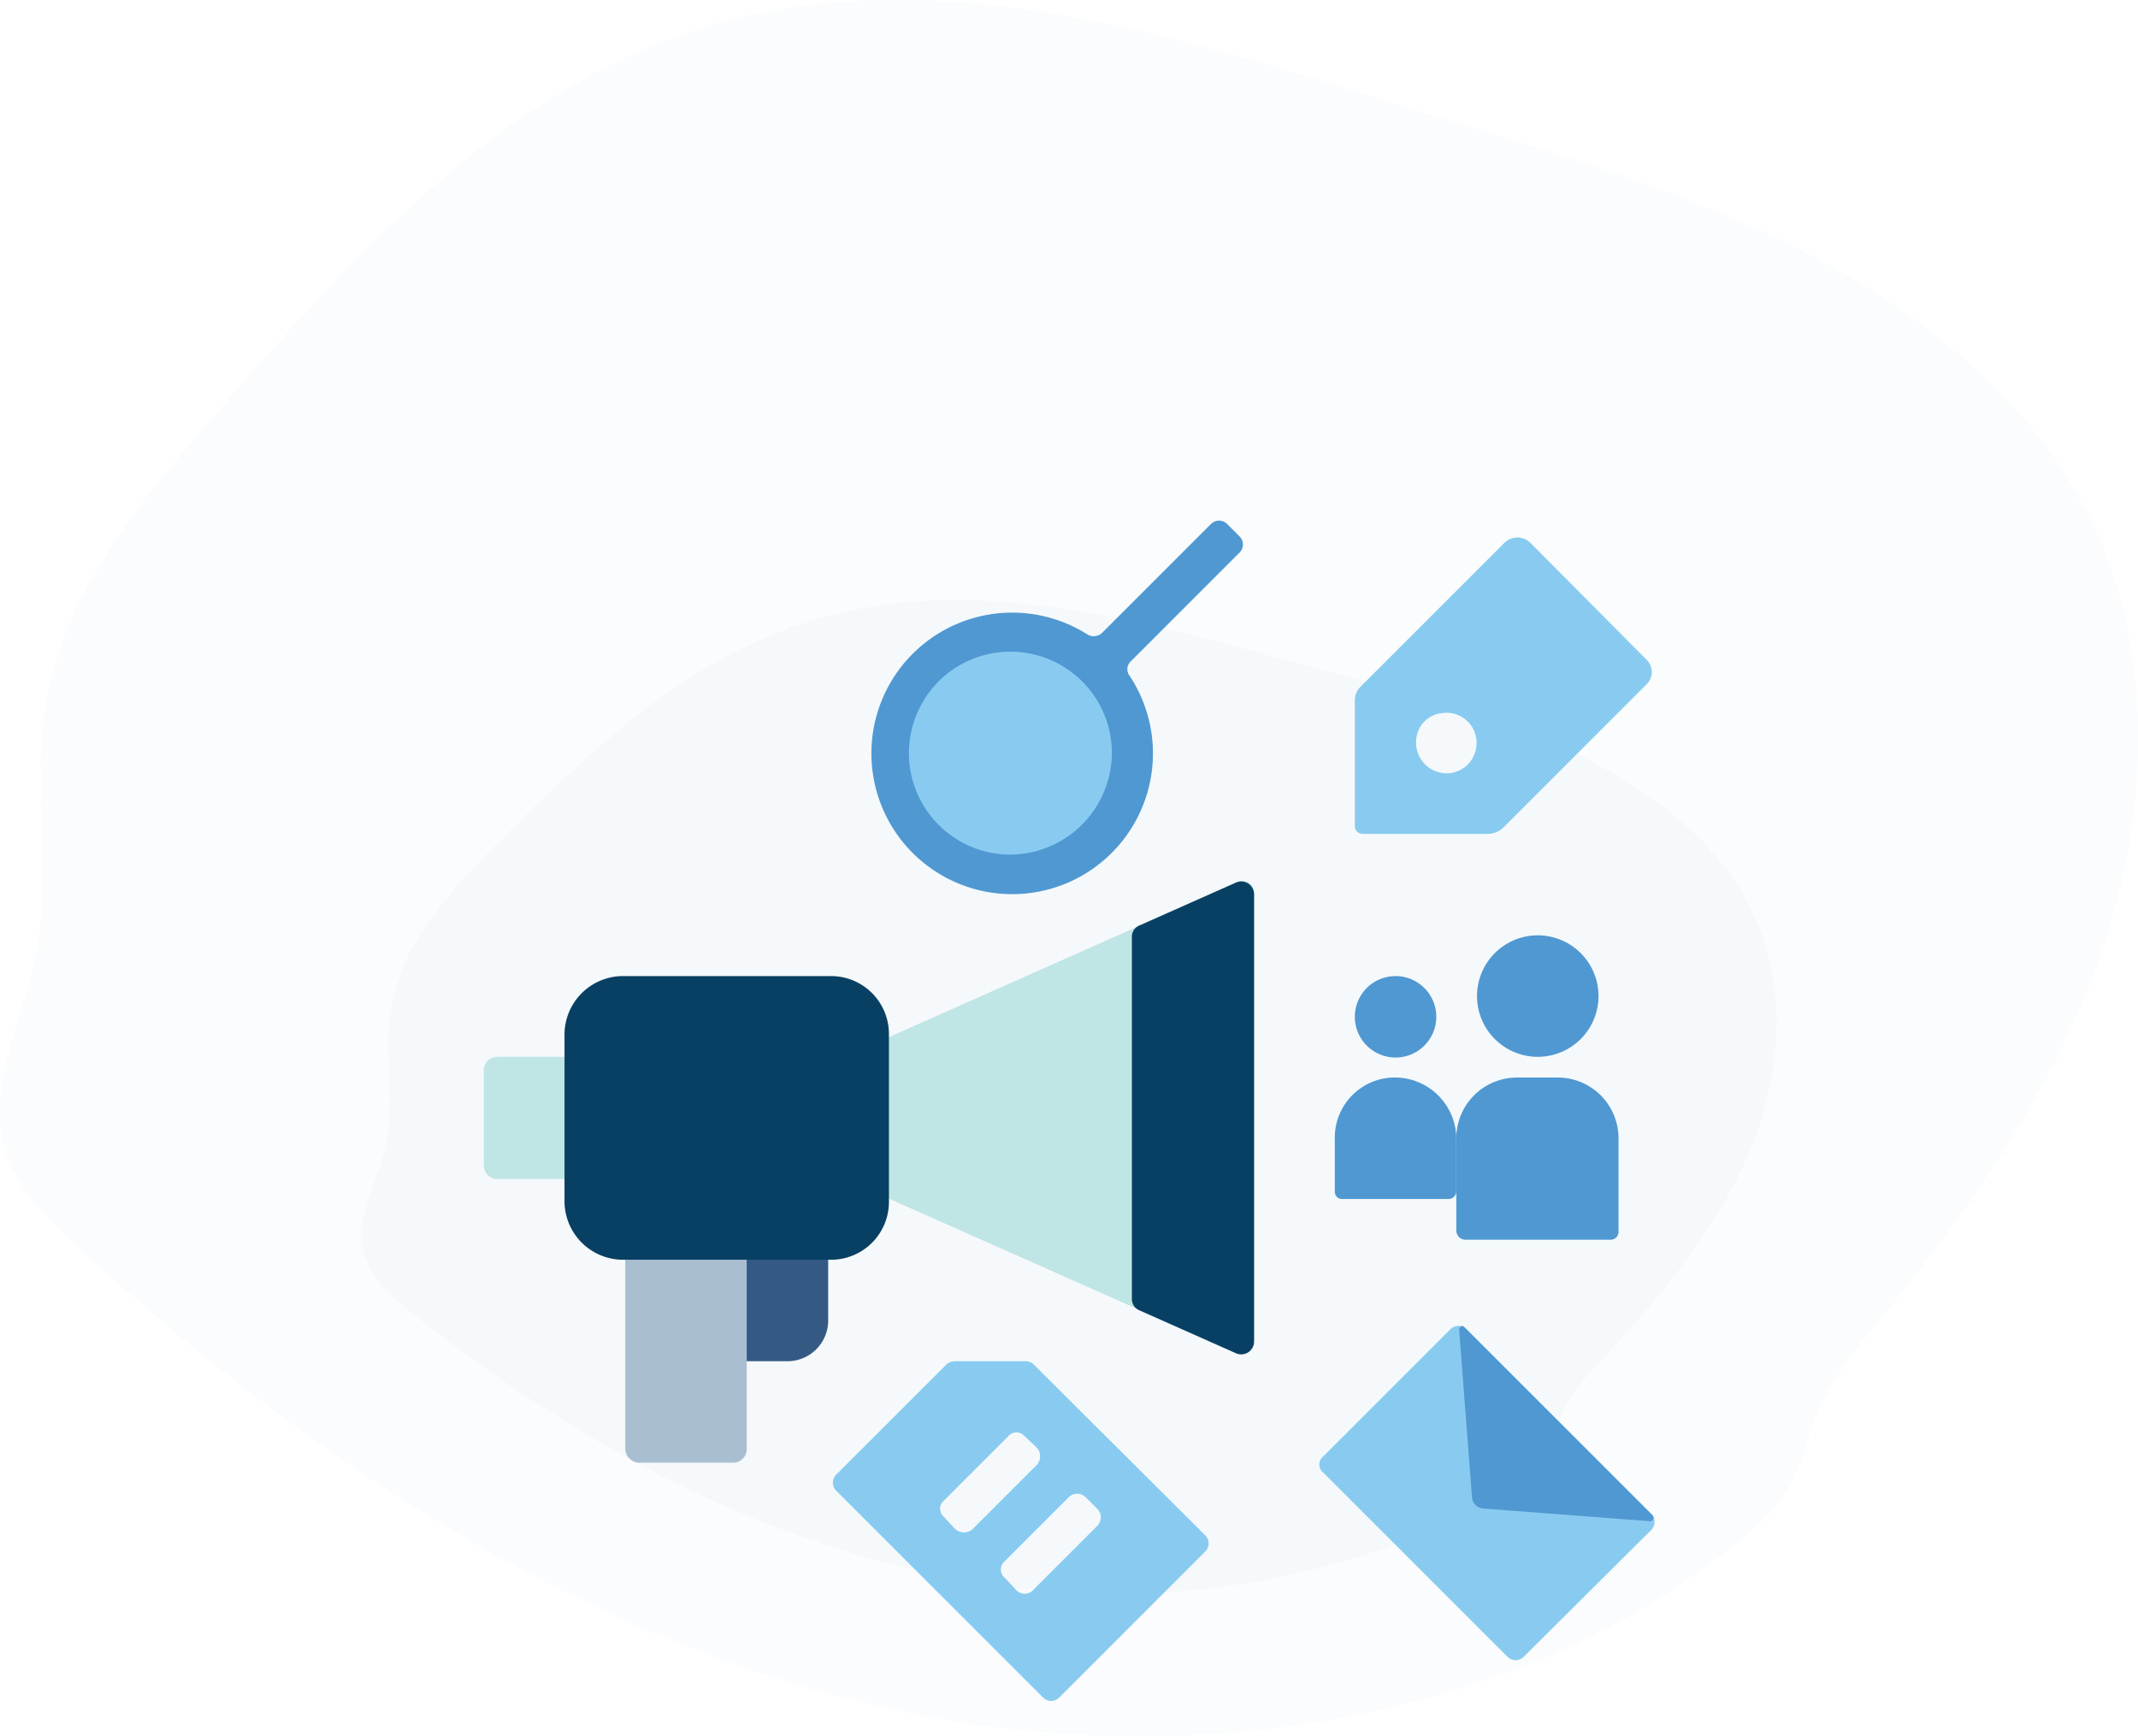
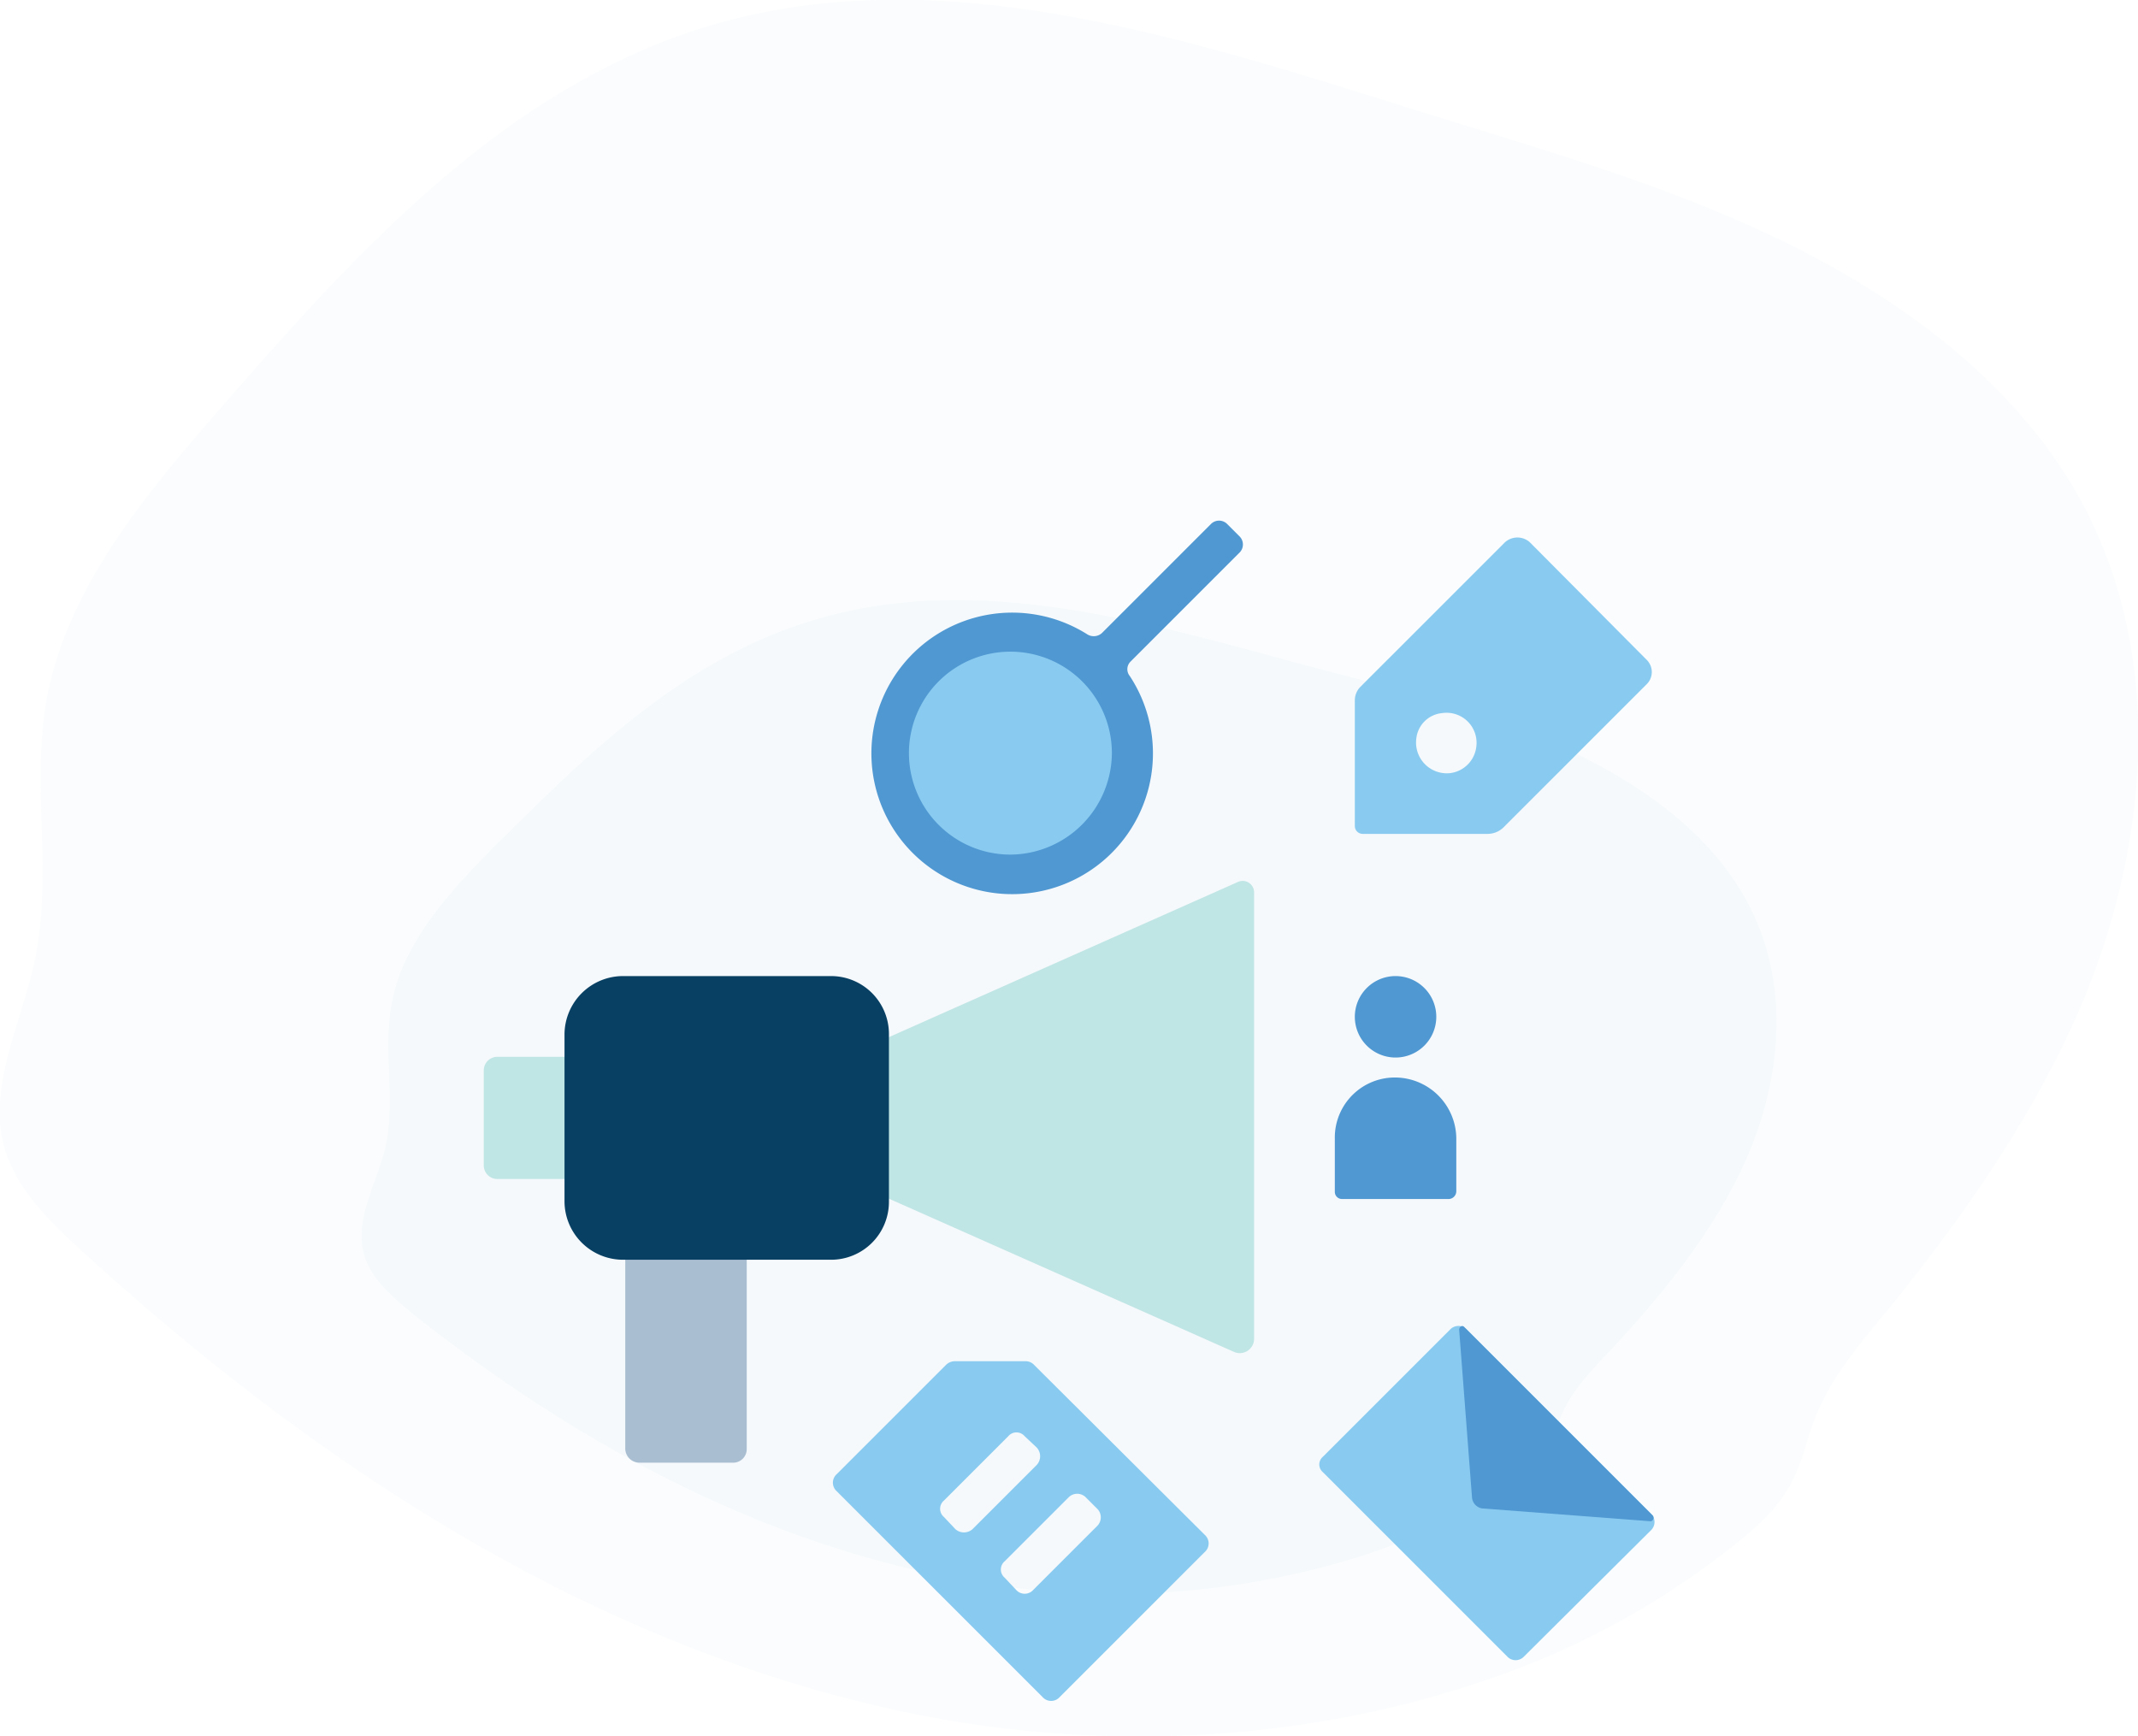
<svg xmlns="http://www.w3.org/2000/svg" viewBox="0 0 299.2 243">
  <title>aff-promote</title>
  <g id="Layer_2" data-name="Layer 2">
    <g id="actualsize">
      <g id="aff-promote">
        <g id="icon_bg">
          <path d="M290.6,142.2c10.3-23.4,12.7-51.1-.1-73.4-8.8-15.2-23.9-26.6-40.3-34.7S216,21,198.4,15.5C166.7,5.6,132.7-5.7,100.7,3.2c-29.1,8.2-50,31.2-69.2,53.2C20.6,68.9,9.3,82.2,6.5,98.1c-2.1,11.9.9,24.2-1.6,36.1-1.8,8.9-6.8,17.9-4.2,26.7C2.4,166.5,7,171,11.5,175.1c32.8,30,71.8,55.7,116.6,64.8,26.4,5.3,54.8,3.9,80.2-4.9a113.5,113.5,0,0,0,35.4-19.6c5.4-4.4,7.4-7.4,9.2-13.7s4.8-10.5,9.4-16.1C273.4,172.2,283.6,157.9,290.6,142.2Z" fill="#107bc0" opacity="0.02" />
          <path d="M242.9,165.3c6.8-13.3,8.4-29.2-.1-41.9-5.8-8.8-15.8-15.3-26.6-19.9S193.6,96,181.9,92.9c-21-5.7-43.5-12.2-64.7-7C98,90.5,84.1,103.7,71.4,116.3c-7.2,7.1-14.7,14.7-16.5,23.8-1.4,6.8.6,13.9-1,20.7-1.3,5.1-4.5,10.2-2.8,15.2,1.1,3.3,4.2,5.8,7.1,8.2,21.7,17.1,47.6,31.8,77.2,37a115.7,115.7,0,0,0,53-2.8,81,81,0,0,0,23.5-11.2c3.6-2.5,4.9-4.2,6.1-7.8s3.2-6,6.2-9.2C231.5,182.5,238.3,174.3,242.9,165.3Z" fill="#107bc0" opacity="0.02" />
        </g>
        <path d="M69.6,147.9H80a2,2,0,0,1,1.9,1.9v13.3A2,2,0,0,1,80,165H69.6a1.9,1.9,0,0,1-1.9-1.9V149.8A1.9,1.9,0,0,1,69.6,147.9Z" fill="#c0e5e5" />
-         <path d="M101.7,173.5h14.2v11.3a5.7,5.7,0,0,1-5.7,5.7h-8.5Z" fill="#345a84" />
        <path d="M158.4,105.4a17,17,0,1,1-17-17A17,17,0,0,1,158.4,105.4Z" fill="#89cbf0" />
        <path d="M122.7,145.9l50.6-22.5a1.6,1.6,0,0,1,2.2,1.4v62.6a2,2,0,0,1-2.8,1.8l-50-22.2Z" fill="#c0e5e5" />
        <path d="M89.4,173.5h13.3a1.8,1.8,0,0,1,1.8,1.8v27.5a1.9,1.9,0,0,1-1.8,1.9H89.4a2,2,0,0,1-1.9-1.9V175.3A1.9,1.9,0,0,1,89.4,173.5Z" fill="#a9bfd1" />
        <path d="M210.6,75.9,190.4,96.1a2.7,2.7,0,0,0-.8,1.9v17.6a1.1,1.1,0,0,0,1.1,1.1h17.4a3.2,3.2,0,0,0,2.3-.9l20-20a2.4,2.4,0,0,0,0-3.5L214.1,75.9A2.6,2.6,0,0,0,210.6,75.9Zm-7.7,32.3a4.3,4.3,0,0,1-4.7-4.8,4,4,0,0,1,3.6-3.6,4.2,4.2,0,0,1,4.8,4.7A4.2,4.2,0,0,1,202.9,108.2Z" fill="#89cbf0" />
        <path d="M87.2,136.6h29.1a8.1,8.1,0,0,1,8.1,8.1v23.5a8.1,8.1,0,0,1-8.1,8.1H87.2a8.2,8.2,0,0,1-8.2-8.1V144.7A8.2,8.2,0,0,1,87.2,136.6Z" fill="#084063" />
-         <path d="M173,123.5l-13.5,6a1.7,1.7,0,0,0-1.1,1.6v50.7a1.7,1.7,0,0,0,1.1,1.6l13.5,6a1.8,1.8,0,0,0,2.5-1.6V125.1A1.8,1.8,0,0,0,173,123.5Z" fill="#084063" />
        <path d="M185.1,203.9,203,186a1.6,1.6,0,0,1,2.2,0l25.9,25.9a1.6,1.6,0,0,1,0,2.2l-17.9,17.8a1.6,1.6,0,0,1-2.2,0L185.1,206A1.4,1.4,0,0,1,185.1,203.9Z" fill="#89cbf0" />
        <path d="M204.2,186.1l1.8,23.5a1.7,1.7,0,0,0,1.4,1.5l23.6,1.8a.5.5,0,0,0,.3-.8l-26.4-26.4C204.6,185.4,204.2,185.7,204.2,186.1Z" fill="#5098d2" />
-         <path d="M223.7,139.4a8.5,8.5,0,0,1-8.5,8.5,8.5,8.5,0,1,1,0-17A8.5,8.5,0,0,1,223.7,139.4Z" fill="#5098d2" />
-         <path d="M212.4,150.8h5.5a8.5,8.5,0,0,1,8.6,8.5v13a1.1,1.1,0,0,1-1.1,1.2H205.1a1.3,1.3,0,0,1-1.3-1.3V159.3A8.5,8.5,0,0,1,212.4,150.8Z" fill="#5098d2" />
        <path d="M201,142.3a5.7,5.7,0,1,1-5.7-5.7A5.7,5.7,0,0,1,201,142.3Z" fill="#5098d2" />
        <path d="M195.5,150.8a8.6,8.6,0,0,1,8.3,8.7v7.2a1.1,1.1,0,0,1-1,1.1h-15a1,1,0,0,1-1-1v-7.5A8.4,8.4,0,0,1,195.5,150.8Z" fill="#5098d2" />
        <path d="M173.5,75.1l-1.8-1.8a1.6,1.6,0,0,0-2.2,0L154.2,88.6a1.7,1.7,0,0,1-2,.2,19.7,19.7,0,1,0,5.9,5.8,1.5,1.5,0,0,1,.1-2l15.3-15.3A1.6,1.6,0,0,0,173.5,75.1Zm-32.1,44.5a14.2,14.2,0,1,1,14.2-14.2A14.3,14.3,0,0,1,141.4,119.6Z" fill="#5098d2" />
        <path d="M143.6,190.5h-10a1.8,1.8,0,0,0-1.2.5l-15.3,15.3a1.6,1.6,0,0,0,0,2.4l28.8,28.8a1.6,1.6,0,0,0,2.4,0l20.3-20.3a1.6,1.6,0,0,0,0-2.4L144.7,191A1.6,1.6,0,0,0,143.6,190.5ZM132.1,210l9-9a1.5,1.5,0,0,1,2.3,0l1.7,1.6a1.8,1.8,0,0,1,0,2.4l-9,9a1.8,1.8,0,0,1-2.4,0l-1.6-1.7A1.5,1.5,0,0,1,132.1,210Zm10.1,12.5-1.6-1.7a1.5,1.5,0,0,1,0-2.3l9-9a1.7,1.7,0,0,1,2.3,0l1.7,1.7a1.7,1.7,0,0,1,0,2.3l-9,9A1.6,1.6,0,0,1,142.2,222.5Z" fill="#89cbf0" />
      </g>
    </g>
  </g>
</svg>